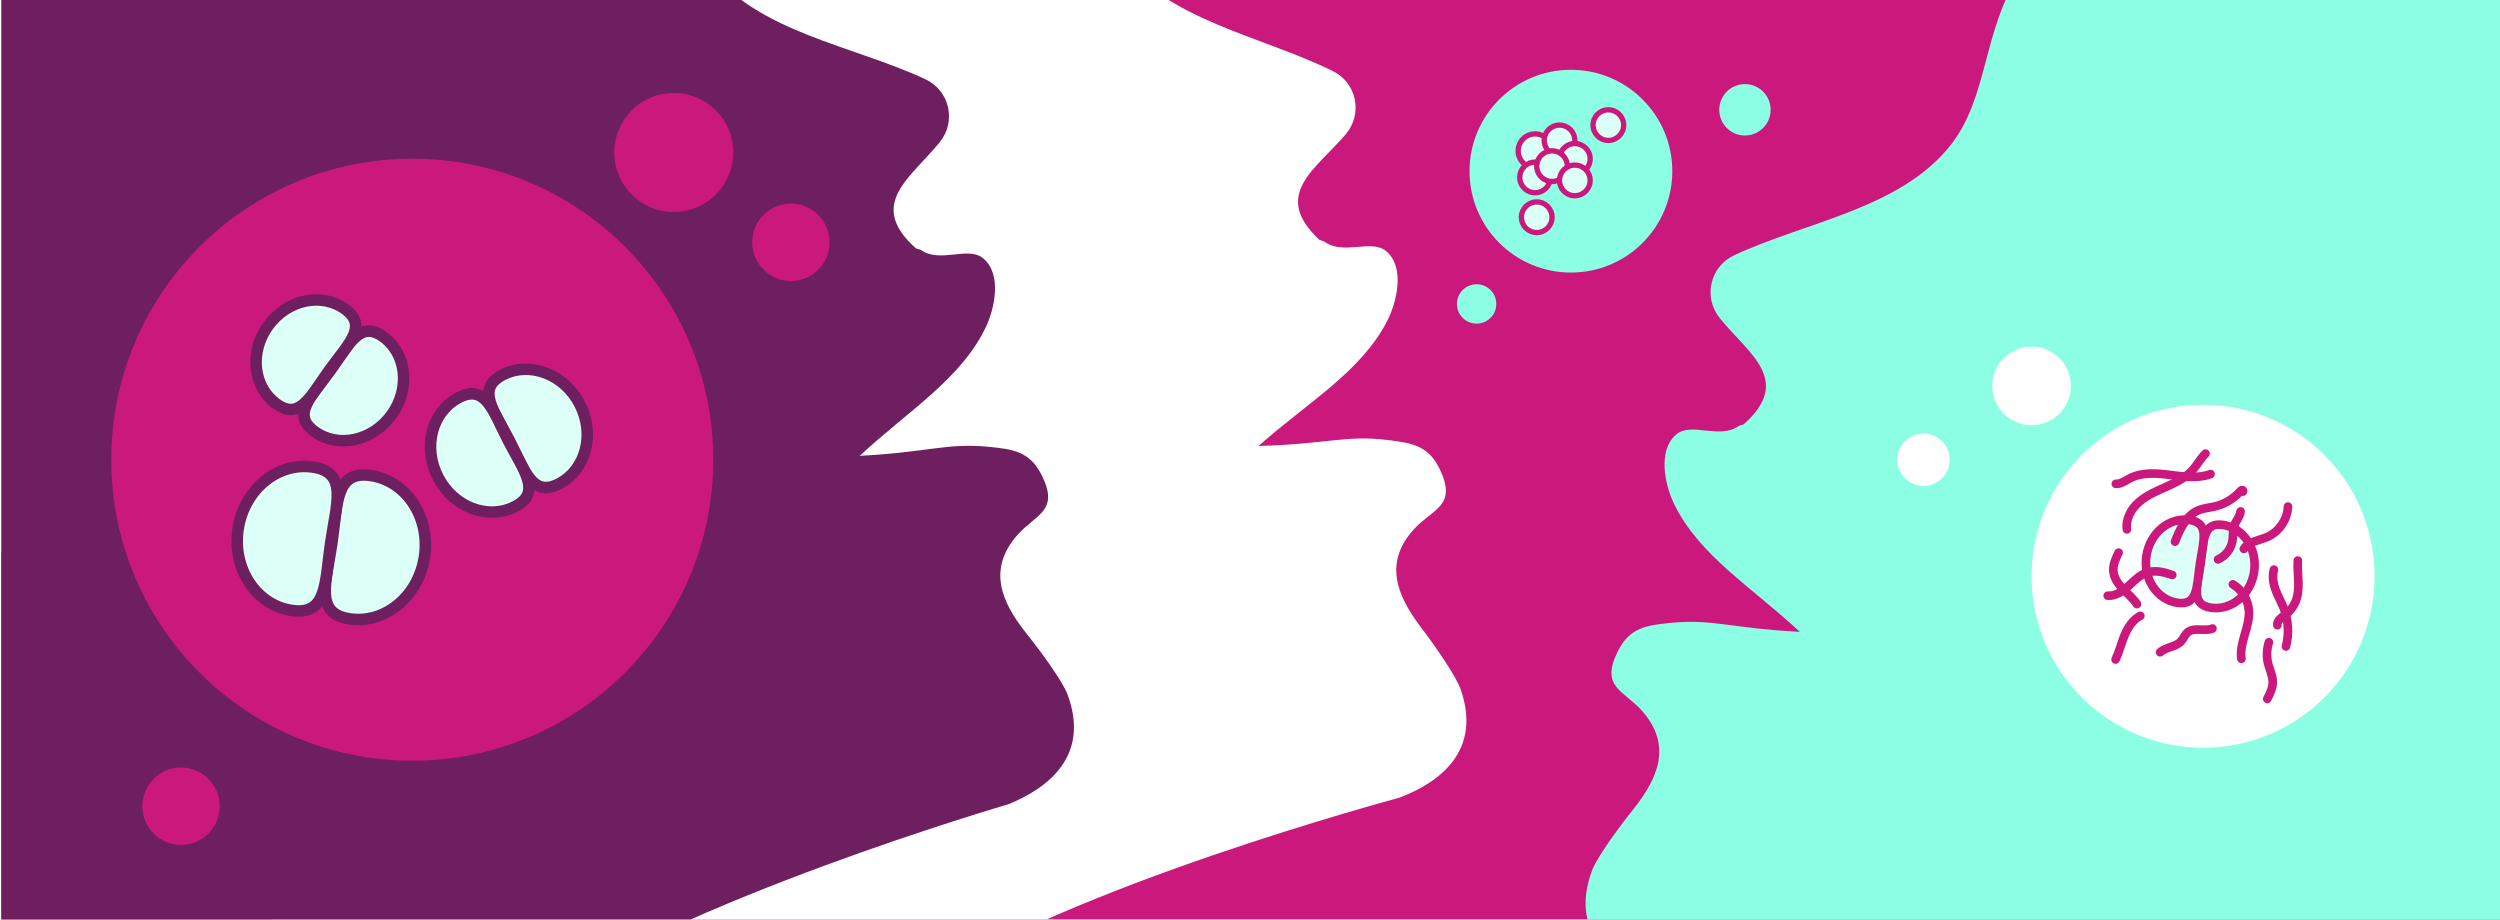
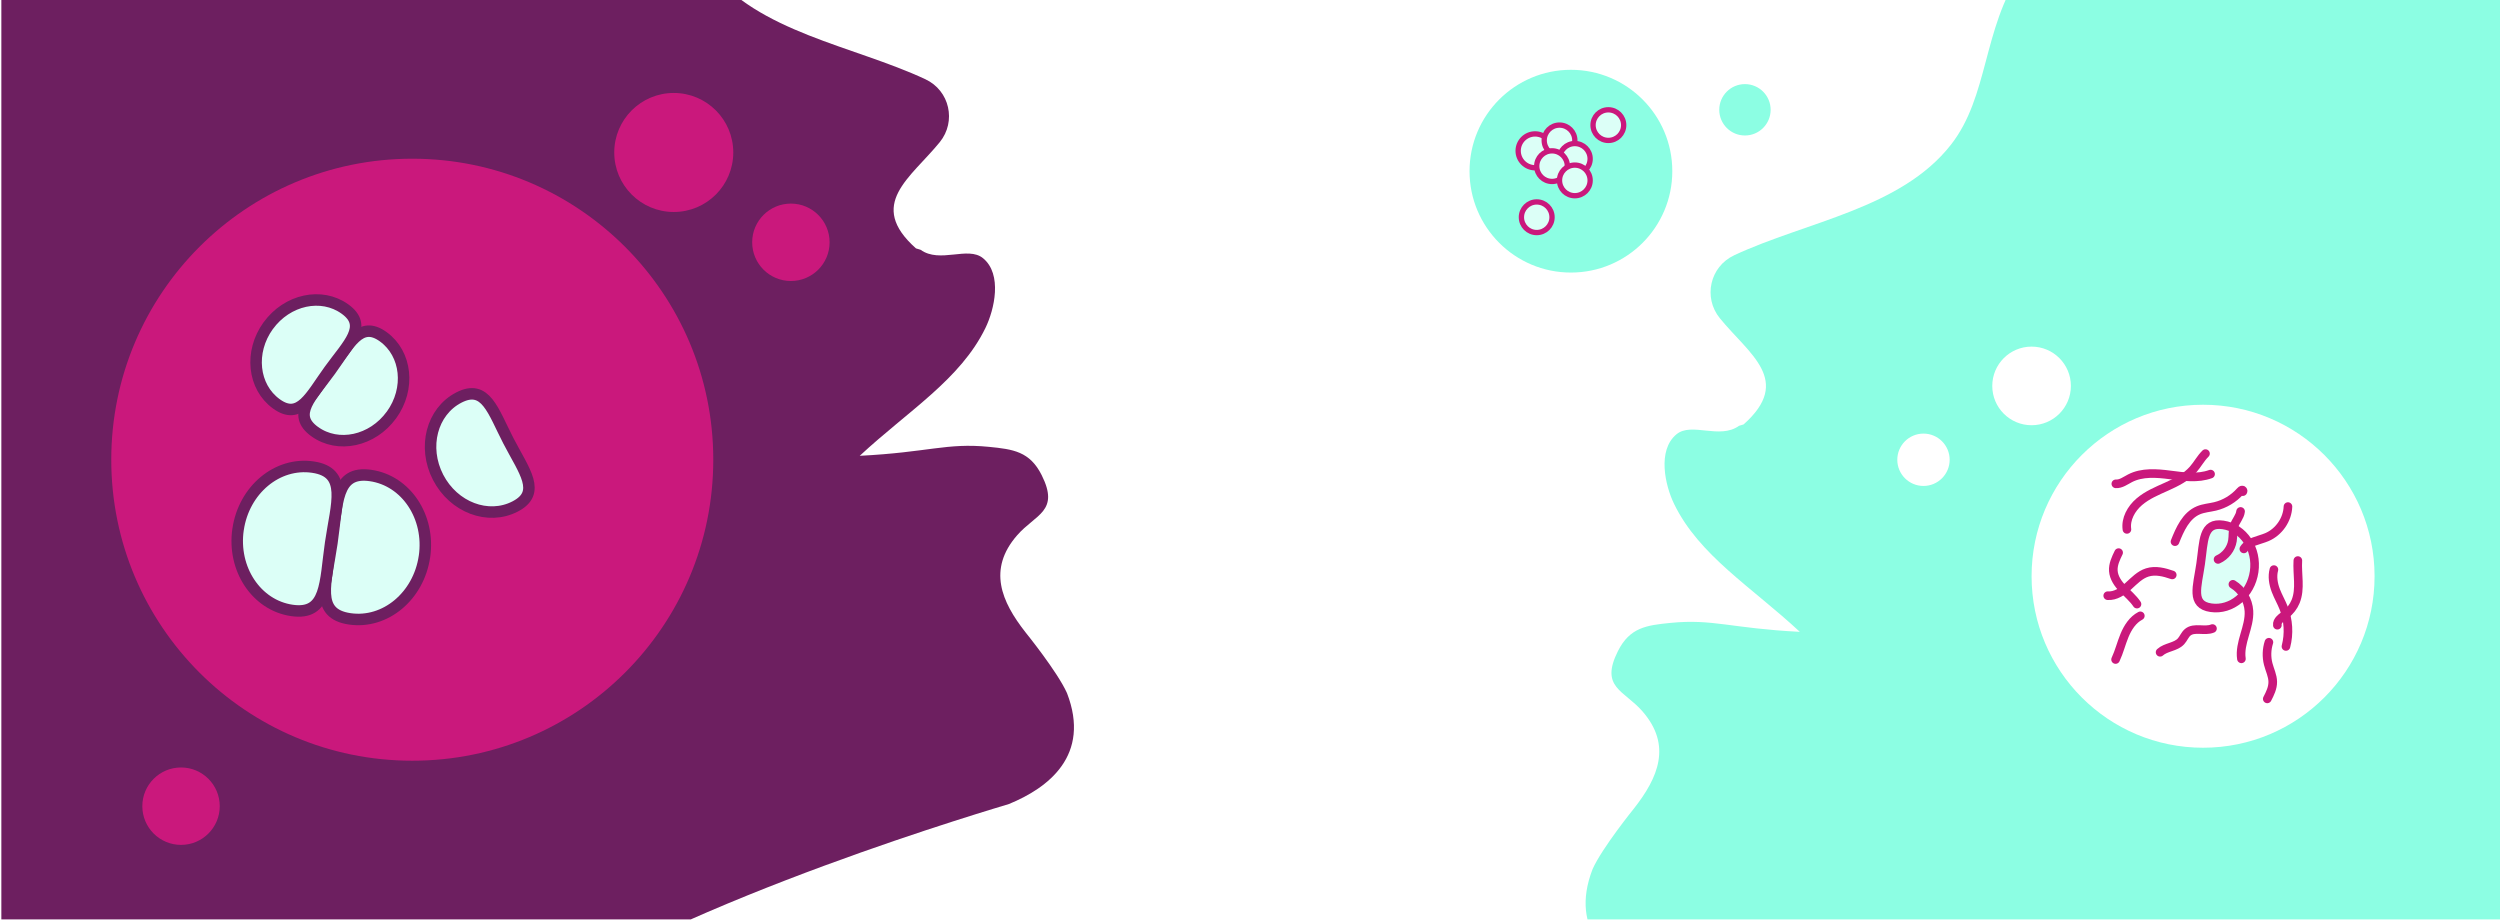
<svg xmlns="http://www.w3.org/2000/svg" id="Layer_1" data-name="Layer 1" viewBox="0 0 870 320">
  <defs>
    <style>
      .cls-1 {
        fill: #ca187c;
      }

      .cls-1, .cls-2, .cls-3, .cls-4, .cls-5 {
        stroke-width: 0px;
      }

      .cls-6, .cls-7 {
        stroke-width: 3px;
      }

      .cls-6, .cls-7, .cls-8 {
        stroke: #ca187c;
      }

      .cls-6, .cls-7, .cls-8, .cls-9 {
        stroke-linecap: round;
        stroke-linejoin: round;
      }

      .cls-6, .cls-8, .cls-9 {
        fill: #dcfff7;
      }

      .cls-2 {
        fill: #6d1f60;
      }

      .cls-3, .cls-7 {
        fill: none;
      }

      .cls-4 {
        fill: #fff;
      }

      .cls-10 {
        clip-path: url(#clippath);
      }

      .cls-5 {
        fill: #8cfee3;
      }

      .cls-8 {
        stroke-width: 1.85px;
      }

      .cls-9 {
        stroke: #6d1f60;
        stroke-width: 4px;
      }
    </style>
    <clipPath id="clippath">
      <rect class="cls-3" x=".47" width="869.53" height="319.96" />
    </clipPath>
  </defs>
  <g class="cls-10">
    <g>
-       <rect class="cls-1" width="870" height="320" />
      <path class="cls-5" d="M603.47,88.84c25.27-11.78,58.06-16.23,75.48-38.51,13.11-16.77,11.03-40.27,24.28-60,27.3-40.64,69.9-79.7,121.09-93.87,57.24-16.98,100.67-8.19,146.99,8.69,68.22,24.86,129.65,73.91,150.79,150.43,18.1,65.52,2.51,132.56-39.65,186.43-73.66,94.11-142.71,159.81-177.4,283.77,0,0-88.99-62.41-164-114.6-53.24-37.05-164.26-69.34-166.62-70.12-13.73-5.62-28.58-16.94-20.21-38.61,3.31-7.41,14.44-21.15,14.44-21.15h0c8.37-10.67,13.25-21.92,2.9-33.77-6.42-7.36-14.87-8.27-8.53-20.93,4.13-8.23,9.88-9,18.39-9.84,14.7-1.45,21.01,1.91,44.92,3.12-16.85-15.66-35.02-26.55-43.74-44.48-3.14-6.44-5.95-18.71.83-24.28,5.28-4.33,14.99,1.93,21.75-2.94l1.59-.48c17.25-15.33,1.89-24.47-8.27-36.96-5.87-7.22-3.45-17.96,4.98-21.89" />
      <path class="cls-4" d="M463.83,24.74c-24.99-12.36-57.67-17.57-74.57-40.24-12.72-17.07-10.09-40.51-22.89-60.54-26.36-41.26-68.04-81.29-118.89-96.64-56.83-18.3-100.45-10.51-147.15,5.29C31.56-144.12-30.98-96.5-53.88-20.48c-19.61,65.09-5.57,132.47,35.33,187.29,71.47,95.79,138.98,163.07,170.8,287.79,0,0,90.4-60.34,166.61-110.78,54.09-35.81,165.82-65.53,168.19-66.25,13.85-5.3,28.97-16.27,21.1-38.14-3.14-7.48-13.94-21.48-13.94-21.48h0c-8.12-10.86-12.74-22.22-2.12-33.83,6.59-7.21,15.06-7.93,9.01-20.73-3.93-8.32-9.67-9.23-18.16-10.27-14.67-1.79-21.05,1.42-44.98,2.08,17.21-15.27,35.62-25.73,44.76-43.46,3.28-6.37,6.39-18.57-.27-24.29-5.18-4.45-15.03,1.58-21.68-3.44l-1.58-.52c-16.89-15.73-1.32-24.51,9.12-36.76,6.03-7.08,3.86-17.88-4.47-22" />
      <path class="cls-2" d="M322.05,27.58c-25.27-11.78-58.06-16.23-75.48-38.51-13.11-16.77-11.03-40.27-24.28-60-27.3-40.64-69.9-79.7-121.09-93.87-57.24-16.98-100.67-8.19-146.99,8.69C-114-131.25-175.43-82.2-196.57-5.68c-18.1,65.52-2.51,132.56,39.65,186.43C-83.26,274.86-14.21,340.56,20.48,464.52c0,0,88.99-62.41,164-114.6,53.24-37.05,164.26-69.34,166.62-70.12,13.73-5.62,28.58-16.94,20.21-38.61-3.31-7.41-14.44-21.15-14.44-21.15h0c-8.37-10.67-13.25-21.92-2.9-33.77,6.42-7.36,14.87-8.27,8.53-20.93-4.13-8.23-9.88-9-18.39-9.84-14.7-1.45-21.01,1.91-44.92,3.12,16.85-15.66,35.02-26.55,43.74-44.48,3.14-6.44,5.95-18.71-.83-24.28-5.28-4.33-14.99,1.93-21.75-2.94l-1.59-.48c-17.25-15.33-1.89-24.47,8.27-36.96,5.87-7.22,3.45-17.96-4.98-21.89" />
    </g>
  </g>
  <circle class="cls-1" cx="143.47" cy="159.98" r="104.75" />
  <circle class="cls-4" cx="766.67" cy="200.53" r="59.68" />
  <circle class="cls-5" cx="546.68" cy="59.57" r="35.28" />
  <g>
    <g>
      <path class="cls-9" d="M147.71,193.69c-2.01,13.77-13.65,23.48-26,21.67-12.35-1.8-8.22-12.6-6.21-26.38,2.01-13.77,1.14-25.3,13.49-23.5,12.35,1.8,20.74,14.43,18.73,28.2Z" />
      <path class="cls-9" d="M82.86,184.22c2.01-13.77,13.65-23.48,26-21.67,12.35,1.8,8.22,12.6,6.21,26.38-2.01,13.77-1.14,25.3-13.49,23.5-12.35-1.8-20.74-14.43-18.73-28.2Z" />
    </g>
    <g>
-       <path class="cls-9" d="M201.74,140.61c5.41,10.47,2.19,22.88-7.19,27.74-9.39,4.85-11.88-4.61-17.29-15.08-5.41-10.47-11.7-17.97-2.31-22.82,9.39-4.85,21.38-.31,26.79,10.16Z" />
      <path class="cls-9" d="M152.46,166.1c-5.41-10.47-2.19-22.88,7.19-27.74,9.39-4.85,11.88,4.61,17.29,15.08s11.7,17.97,2.31,22.82c-9.39,4.85-21.38.31-26.79-10.16Z" />
    </g>
    <g>
      <path class="cls-9" d="M136.23,144.4c-6.59,9.11-18.56,11.7-26.73,5.79-8.17-5.91-1.17-12.1,5.42-21.21,6.59-9.11,10.29-17.69,18.46-11.78s9.45,18.09,2.86,27.2Z" />
      <path class="cls-9" d="M93.34,113.35c6.59-9.11,18.56-11.7,26.73-5.79,8.17,5.91,1.17,12.1-5.42,21.21-6.59,9.11-10.29,17.69-18.46,11.78-8.17-5.91-9.45-18.09-2.86-27.2Z" />
    </g>
  </g>
  <g>
    <circle class="cls-8" cx="534.21" cy="52.49" r="5.89" />
    <circle class="cls-8" cx="542.71" cy="48.86" r="5.33" />
    <circle class="cls-8" cx="548.04" cy="55.28" r="5.33" />
-     <circle class="cls-8" cx="534.21" cy="61.74" r="5.33" />
    <circle class="cls-8" cx="540.11" cy="57.82" r="5.33" />
    <circle class="cls-8" cx="548.04" cy="62.78" r="5.33" />
    <circle class="cls-8" cx="534.78" cy="75.6" r="5.33" />
    <circle class="cls-8" cx="559.71" cy="43.54" r="5.33" />
  </g>
  <g>
    <g>
      <path class="cls-6" d="M784.44,198.96c-1.16,7.96-7.89,13.57-15.03,12.53s-4.75-7.28-3.59-15.24c1.16-7.96.66-14.62,7.8-13.58s11.98,8.34,10.82,16.3Z" />
-       <path class="cls-6" d="M746.95,193.49c1.16-7.96,7.89-13.57,15.03-12.53,7.14,1.04,4.75,7.28,3.59,15.24-1.16,7.96-.66,14.62-7.8,13.58s-11.98-8.34-10.82-16.3Z" />
    </g>
    <path class="cls-7" d="M740.17,184.23c-.52-3.62,1.51-7.23,4.29-9.61s6.23-3.8,9.57-5.3c3.34-1.5,6.73-3.18,9.15-5.92,1.55-1.76,2.65-3.9,4.33-5.55" />
    <path class="cls-7" d="M756.9,188.5c1.72-4.35,3.84-9.12,8.15-10.92,1.83-.77,3.86-.89,5.79-1.35,3.37-.8,6.47-2.67,8.77-5.26.2-.23.46-.49.76-.44s.33.63.03.58" />
    <path class="cls-7" d="M736.31,168.37c1.78.11,3.33-1.1,4.92-1.92,4.21-2.19,9.26-1.79,13.96-1.18s9.63,1.34,14.09-.29" />
    <path class="cls-7" d="M755.94,200.08c-2.79-.97-5.85-1.76-8.67-.87-2.6.81-4.56,2.9-6.58,4.73s-4.48,3.56-7.2,3.36" />
    <path class="cls-7" d="M777.05,203.34c3.21,1.95,5.36,5.54,5.58,9.29.32,5.65-3.45,11.05-2.62,16.64" />
    <path class="cls-7" d="M780.86,191.02c1.66-2.58,5.2-2.9,8.02-4.1,4.18-1.78,7.16-6.09,7.33-10.63" />
    <path class="cls-7" d="M791.32,198.22c-.65,2.4-.22,4.99.67,7.31.78,2.06,1.91,3.98,2.72,6.03,1.68,4.23,1.96,9.01.8,13.41" />
    <path class="cls-7" d="M769.94,218.73c-2.73,1.12-6.32-.59-8.6,1.29-1.02.84-1.46,2.19-2.35,3.16-1.87,2.04-5.23,1.95-7.28,3.81" />
    <path class="cls-7" d="M744.83,214.31c-2.64,1.38-4.36,4.06-5.5,6.82s-1.84,5.68-3.11,8.38" />
    <path class="cls-7" d="M779.72,177.98c-.21,1.82-1.65,3.26-2.24,5-.56,1.66-.31,3.47-.59,5.2-.45,2.82-2.4,5.34-5.01,6.5" />
    <path class="cls-7" d="M737.28,192.31c-.98,2-1.99,4.12-1.84,6.35.16,2.41,1.65,4.52,3.32,6.27s3.57,3.29,4.91,5.3" />
    <path class="cls-7" d="M799.65,195.07c-.3,4.78,1.03,9.8-.77,14.24-.73,1.79-1.95,3.37-3.49,4.53-1.32.99-3.09,2.09-2.87,3.73" />
    <path class="cls-7" d="M789.58,223.5c-.79,2.44-.88,5.1-.24,7.58.53,2.08,1.57,4.07,1.58,6.22.02,2.09-.94,4.06-1.91,5.91" />
  </g>
  <circle class="cls-4" cx="706.99" cy="134.3" r="13.68" />
  <circle class="cls-4" cx="669.37" cy="160" r="9.11" />
  <circle class="cls-1" cx="234.47" cy="53.06" r="20.71" />
  <circle class="cls-1" cx="275.23" cy="84.32" r="13.47" />
  <circle class="cls-1" cx="63" cy="280.55" r="13.47" />
  <circle class="cls-5" cx="607.24" cy="38.21" r="8.94" />
-   <circle class="cls-5" cx="513.86" cy="105.77" r="6.85" />
</svg>